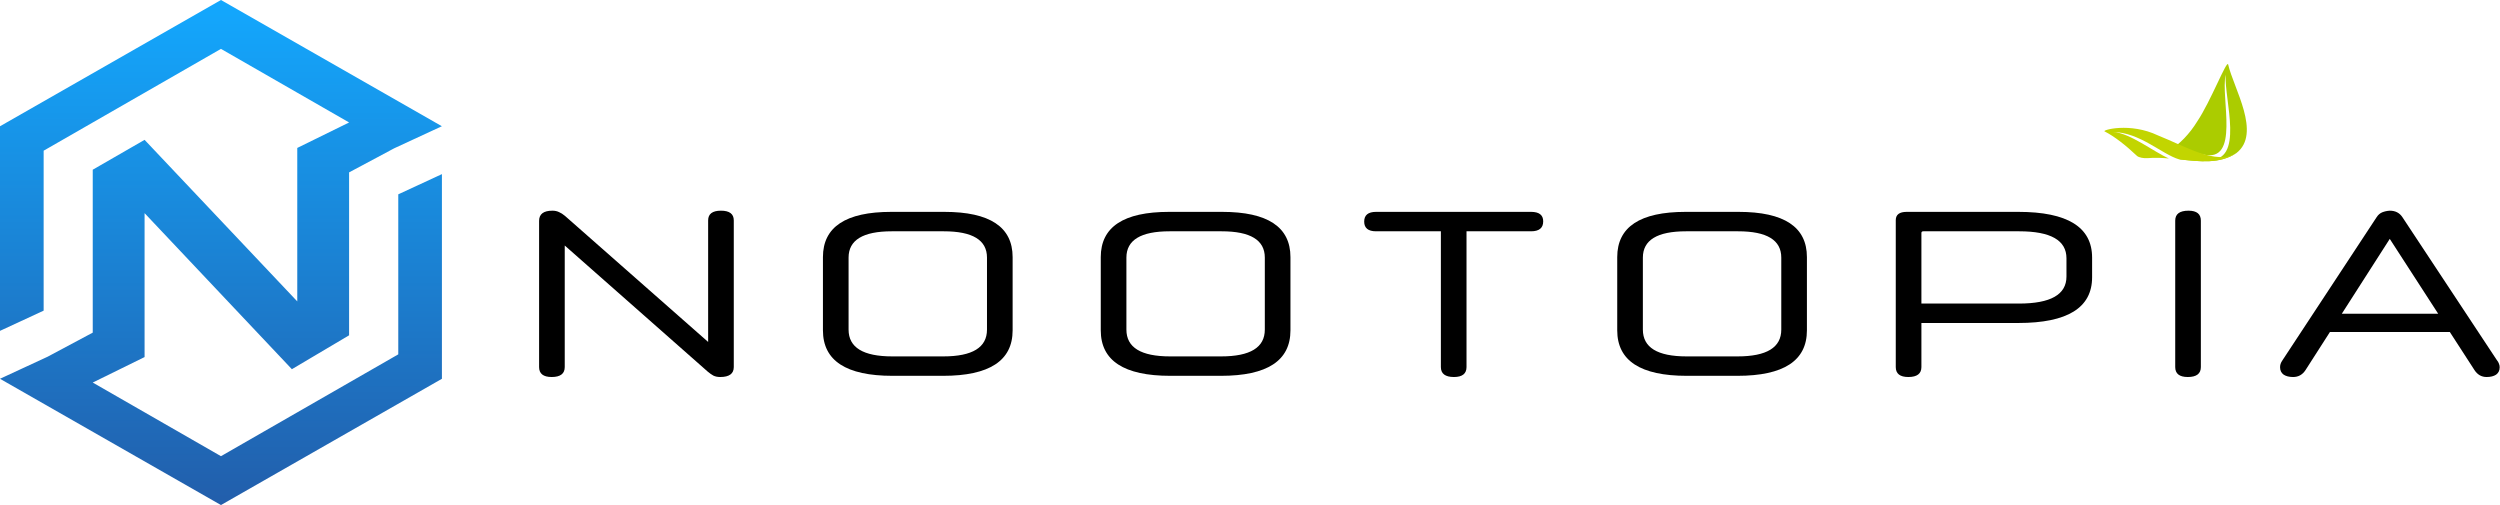
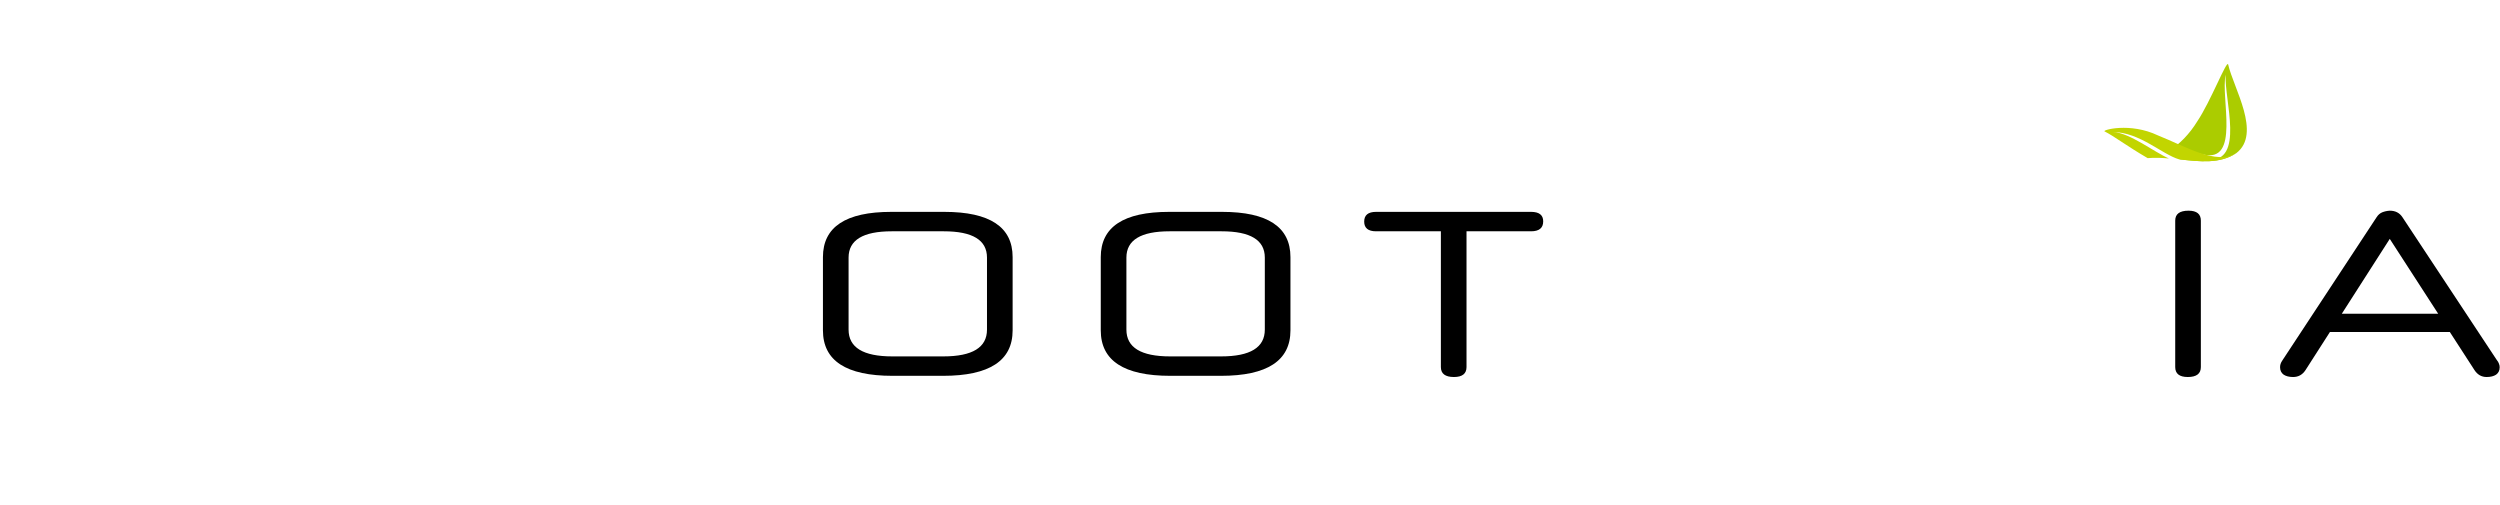
<svg xmlns="http://www.w3.org/2000/svg" width="297" height="60" viewBox="0 0 297 60" fill="none">
-   <path d="M65.625 25.029C65.925 25.029 66.189 25.086 66.414 25.198C66.64 25.292 66.875 25.442 67.119 25.648L84.127 40.623V26.183C84.127 25.414 84.634 25.029 85.65 25.029C86.665 25.029 87.173 25.414 87.173 26.183V43.607C87.173 44.395 86.637 44.789 85.565 44.789C85.245 44.789 84.973 44.733 84.747 44.62C84.54 44.508 84.315 44.348 84.07 44.142L67.091 29.167V43.607C67.091 44.395 66.574 44.789 65.54 44.789C64.543 44.789 64.045 44.395 64.045 43.607V26.24C64.045 25.433 64.572 25.029 65.625 25.029Z" fill="black" />
  <path d="M117.254 30.602C117.254 28.52 115.543 27.478 112.121 27.478H105.944C102.522 27.478 100.811 28.52 100.811 30.602V39.159C100.811 41.28 102.541 42.34 106.001 42.34H112.064C115.524 42.34 117.254 41.28 117.254 39.159V30.602ZM106.029 44.648C100.52 44.648 97.765 42.847 97.765 39.244V30.546C97.765 26.962 100.473 25.17 105.888 25.17H112.177C117.593 25.17 120.3 26.962 120.3 30.546V39.244C120.3 42.847 117.546 44.648 112.036 44.648H106.029Z" fill="black" />
  <path d="M150.26 30.602C150.26 28.52 148.549 27.478 145.127 27.478H138.95C135.528 27.478 133.817 28.52 133.817 30.602V39.159C133.817 41.28 135.546 42.34 139.006 42.34H145.07C148.53 42.34 150.26 41.28 150.26 39.159V30.602ZM139.034 44.648C133.525 44.648 130.771 42.847 130.771 39.244V30.546C130.771 26.962 133.478 25.17 138.893 25.17H145.183C150.598 25.17 153.306 26.962 153.306 30.546V39.244C153.306 42.847 150.551 44.648 145.042 44.648H139.034Z" fill="black" />
  <path d="M171.176 27.478H163.477C162.536 27.478 162.066 27.093 162.066 26.324C162.066 25.555 162.536 25.17 163.477 25.17H181.894C182.853 25.17 183.332 25.545 183.332 26.296C183.332 27.084 182.853 27.478 181.894 27.478H174.222V43.607C174.222 44.395 173.724 44.789 172.728 44.789C171.693 44.789 171.176 44.395 171.176 43.607V27.478Z" fill="black" />
-   <path d="M211.616 30.602C211.616 28.52 209.905 27.478 206.483 27.478H200.306C196.884 27.478 195.173 28.52 195.173 30.602V39.159C195.173 41.28 196.903 42.34 200.363 42.34H206.427C209.886 42.34 211.616 41.28 211.616 39.159V30.602ZM200.391 44.648C194.882 44.648 192.127 42.847 192.127 39.244V30.546C192.127 26.962 194.835 25.17 200.25 25.17H206.539C211.955 25.17 214.662 26.962 214.662 30.546V39.244C214.662 42.847 211.908 44.648 206.398 44.648H200.391Z" fill="black" />
-   <path d="M248.542 32.939C248.542 36.56 245.618 38.371 239.771 38.371H228.263V43.607C228.263 44.395 227.746 44.789 226.712 44.789C225.715 44.789 225.217 44.395 225.217 43.607V26.155C225.217 25.498 225.65 25.17 226.515 25.17H239.771C245.618 25.17 248.542 26.981 248.542 30.602V32.939ZM228.263 36.063H239.855C243.616 36.063 245.496 34.994 245.496 32.854V30.687C245.496 28.548 243.625 27.478 239.883 27.478H228.489C228.338 27.478 228.263 27.544 228.263 27.675V36.063Z" fill="black" />
  <path d="M258.416 26.212C258.416 25.423 258.942 25.029 259.995 25.029C260.973 25.029 261.462 25.423 261.462 26.212V43.607C261.462 44.395 260.945 44.789 259.91 44.789C258.914 44.789 258.416 44.395 258.416 43.607V26.212Z" fill="black" />
  <path d="M291.039 39.441H276.796L273.891 43.973C273.534 44.517 273.045 44.789 272.424 44.789C271.954 44.789 271.578 44.695 271.296 44.508C271.014 44.301 270.873 44.01 270.873 43.635C270.873 43.485 270.892 43.353 270.93 43.241C270.967 43.109 271.052 42.95 271.183 42.762L282.352 25.789C282.521 25.527 282.738 25.339 283.001 25.226C283.283 25.114 283.584 25.048 283.903 25.029C284.562 25.029 285.06 25.283 285.398 25.789L296.595 42.734C296.746 42.922 296.84 43.081 296.877 43.213C296.934 43.344 296.962 43.485 296.962 43.635C296.962 44.01 296.821 44.301 296.539 44.508C296.257 44.695 295.881 44.789 295.411 44.789C294.809 44.789 294.33 44.517 293.972 43.973L291.039 39.441ZM278.206 37.273H289.657L283.903 28.379L278.206 37.273Z" fill="black" />
  <path d="M264.706 7.659C264.557 7.031 262.628 12.059 261.032 14.425C260.105 15.941 258.917 17.124 257.767 17.863C258.175 18.233 258.583 18.603 258.992 18.936C261.329 19.195 263.704 19.49 265.671 18.196C268.713 15.867 265.337 10.469 264.706 7.659ZM264.409 8.879C264.223 11.837 266.747 19.342 262.257 18.973C258.398 18.603 257.211 17.235 261.7 18.344C266.19 19.453 263.778 11.578 264.409 8.879Z" fill="#ABCC00" />
-   <path d="M258.892 18.936C256.851 18.344 254.217 15.719 251.026 15.682C252.992 15.756 255.998 18.122 257.667 18.825C256.814 18.751 255.961 18.714 255.144 18.788C254.662 18.825 254.105 18.714 253.883 18.529C252.547 17.272 251.248 16.237 250.024 15.608C249.69 15.46 253.029 14.499 256.369 16.089C259.634 17.383 263.259 19.638 265.671 18.196C263.72 19.493 261.267 19.195 258.892 18.936Z" fill="#C2D500" />
-   <path d="M52.5 45L26.25 60L0 45V44.998L5.667 42.373L11.018 39.516V20.161L17.176 16.613L35.315 35.806V17.575L41.474 14.549L26.25 5.806L5.185 17.903V36.904L0 39.305V15L26.25 0L52.493 14.996L46.824 17.621L41.472 20.479V39.834L34.854 43.755L34.676 43.861L17.176 25.323V42.419L11.018 45.447L26.25 54.194L47.315 42.097V23.086L52.5 20.685V45Z" fill="url(#paint0_linear_320_97)" />
+   <path d="M258.892 18.936C256.851 18.344 254.217 15.719 251.026 15.682C252.992 15.756 255.998 18.122 257.667 18.825C256.814 18.751 255.961 18.714 255.144 18.788C252.547 17.272 251.248 16.237 250.024 15.608C249.69 15.46 253.029 14.499 256.369 16.089C259.634 17.383 263.259 19.638 265.671 18.196C263.72 19.493 261.267 19.195 258.892 18.936Z" fill="#C2D500" />
  <defs>
    <linearGradient id="paint0_linear_320_97" x1="26.25" y1="0" x2="26.25" y2="60" gradientUnits="userSpaceOnUse">
      <stop stop-color="#13A8FE" />
      <stop offset="1" stop-color="#225EAB" />
    </linearGradient>
  </defs>
</svg>